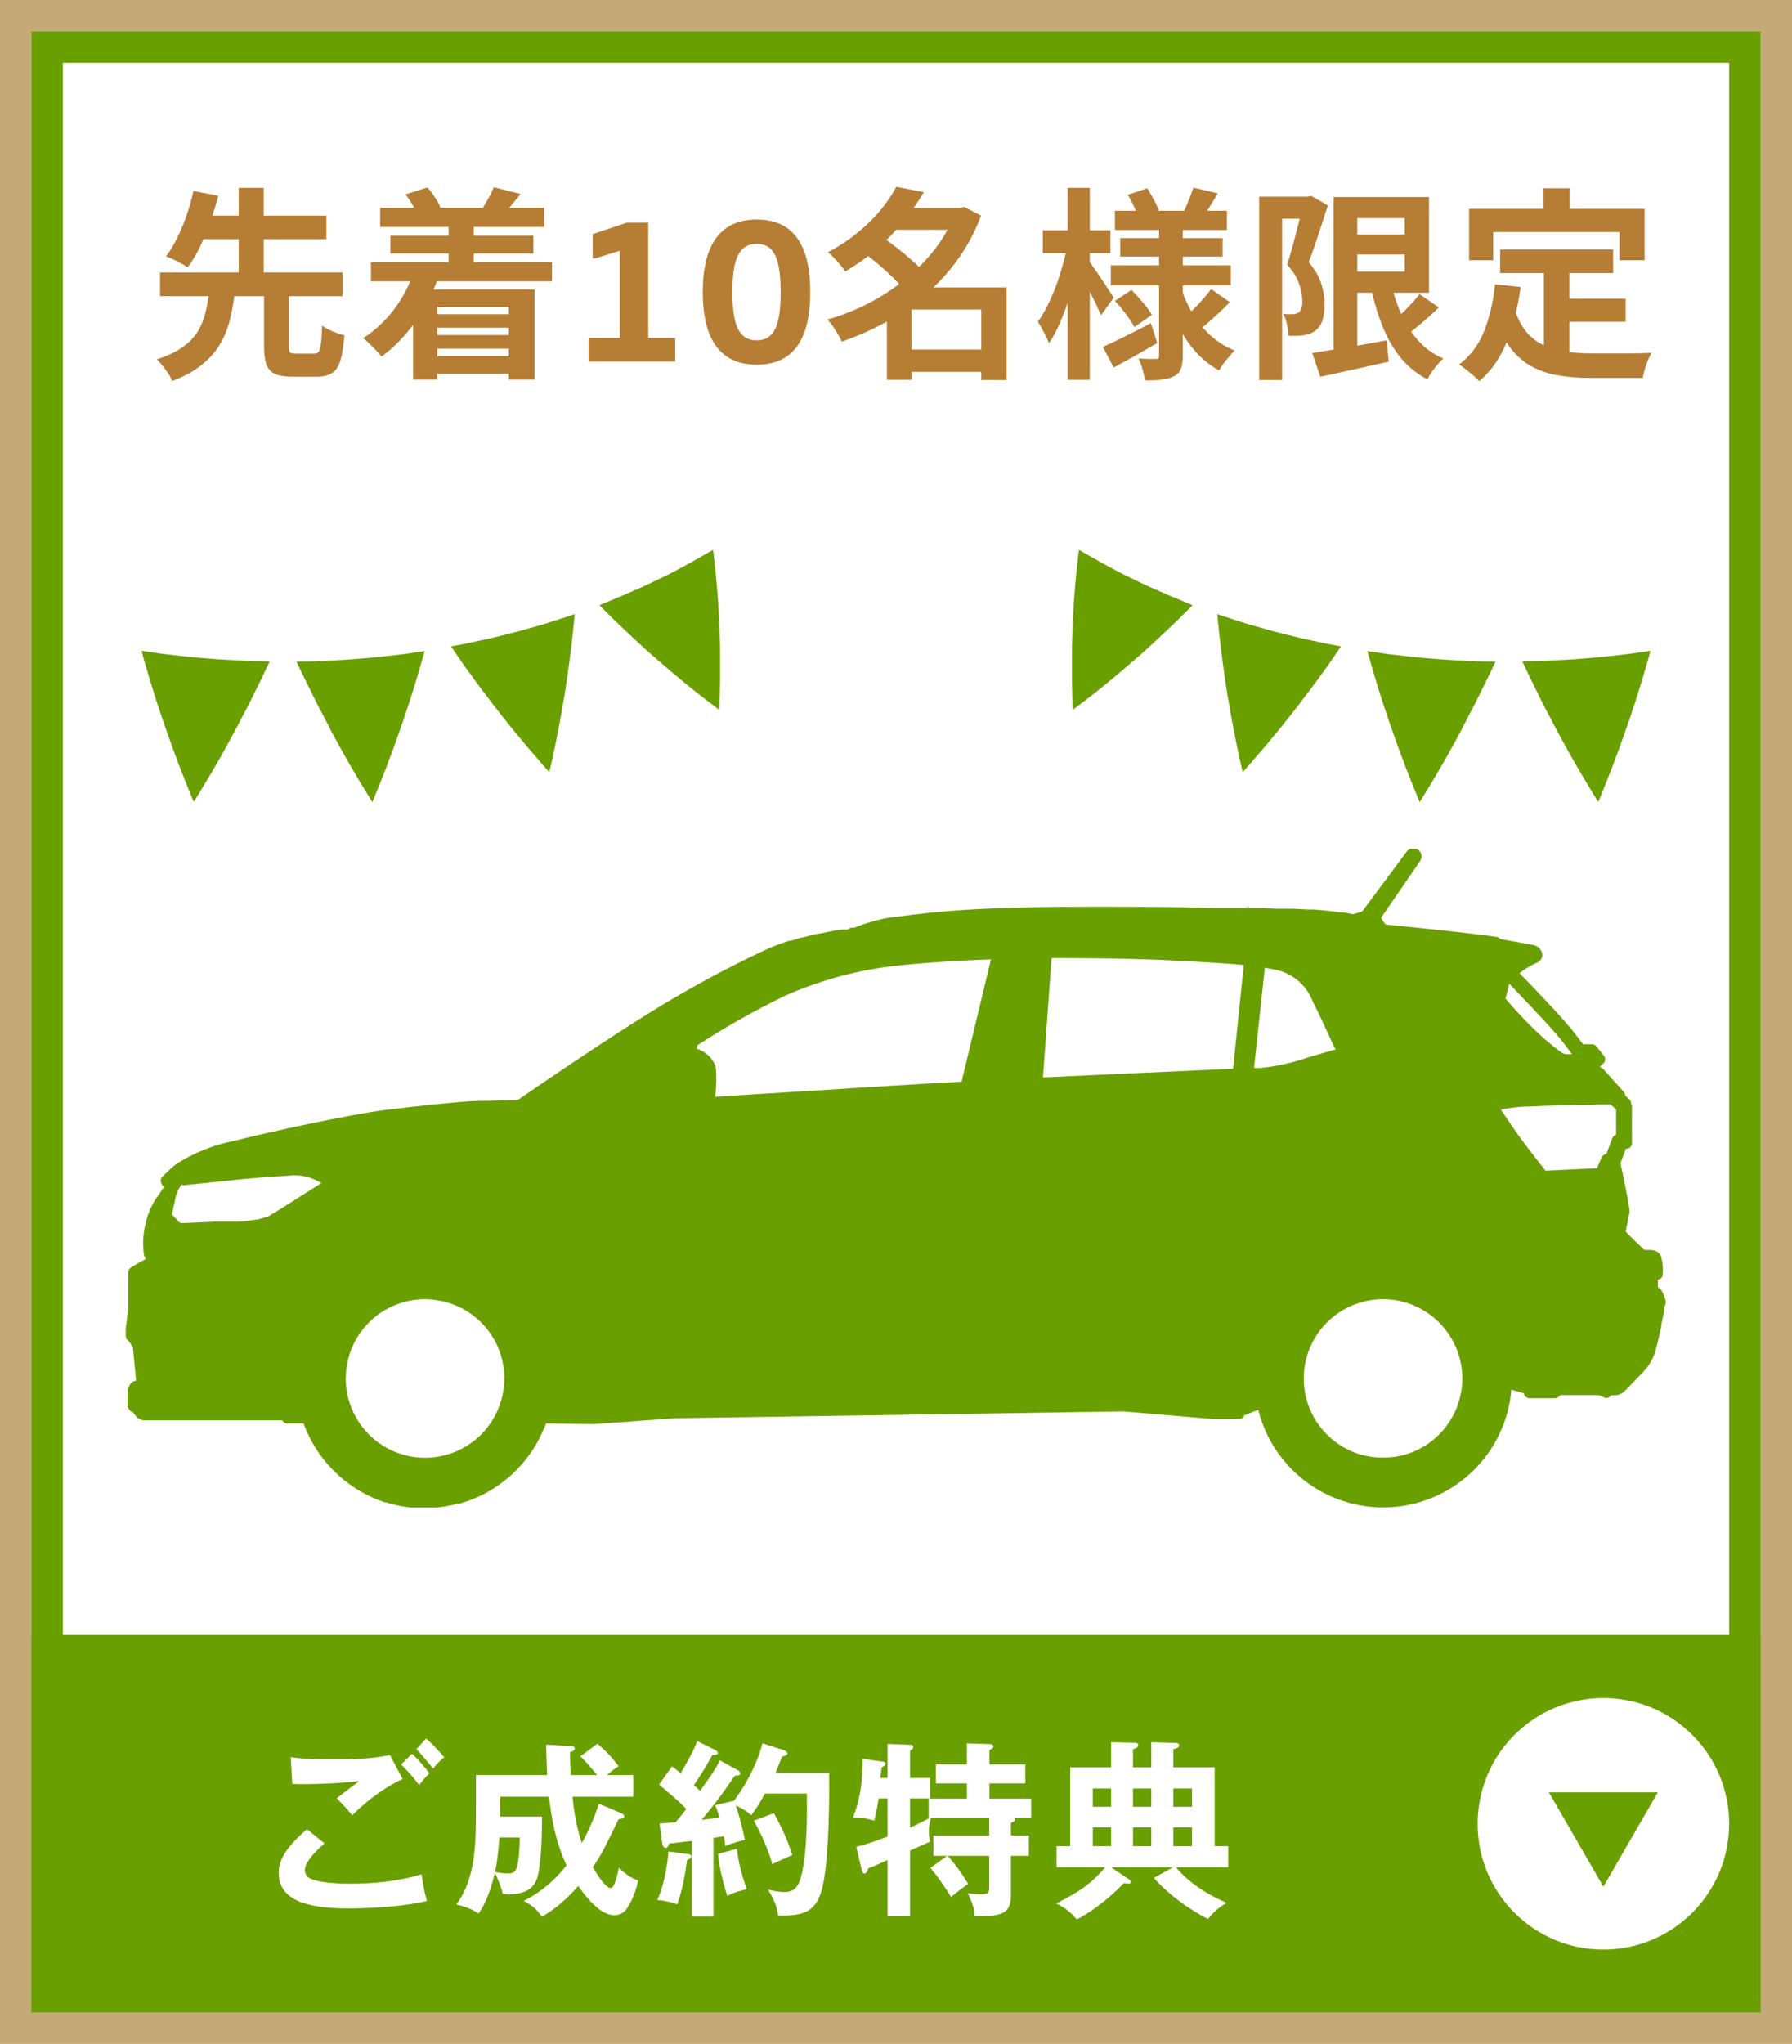
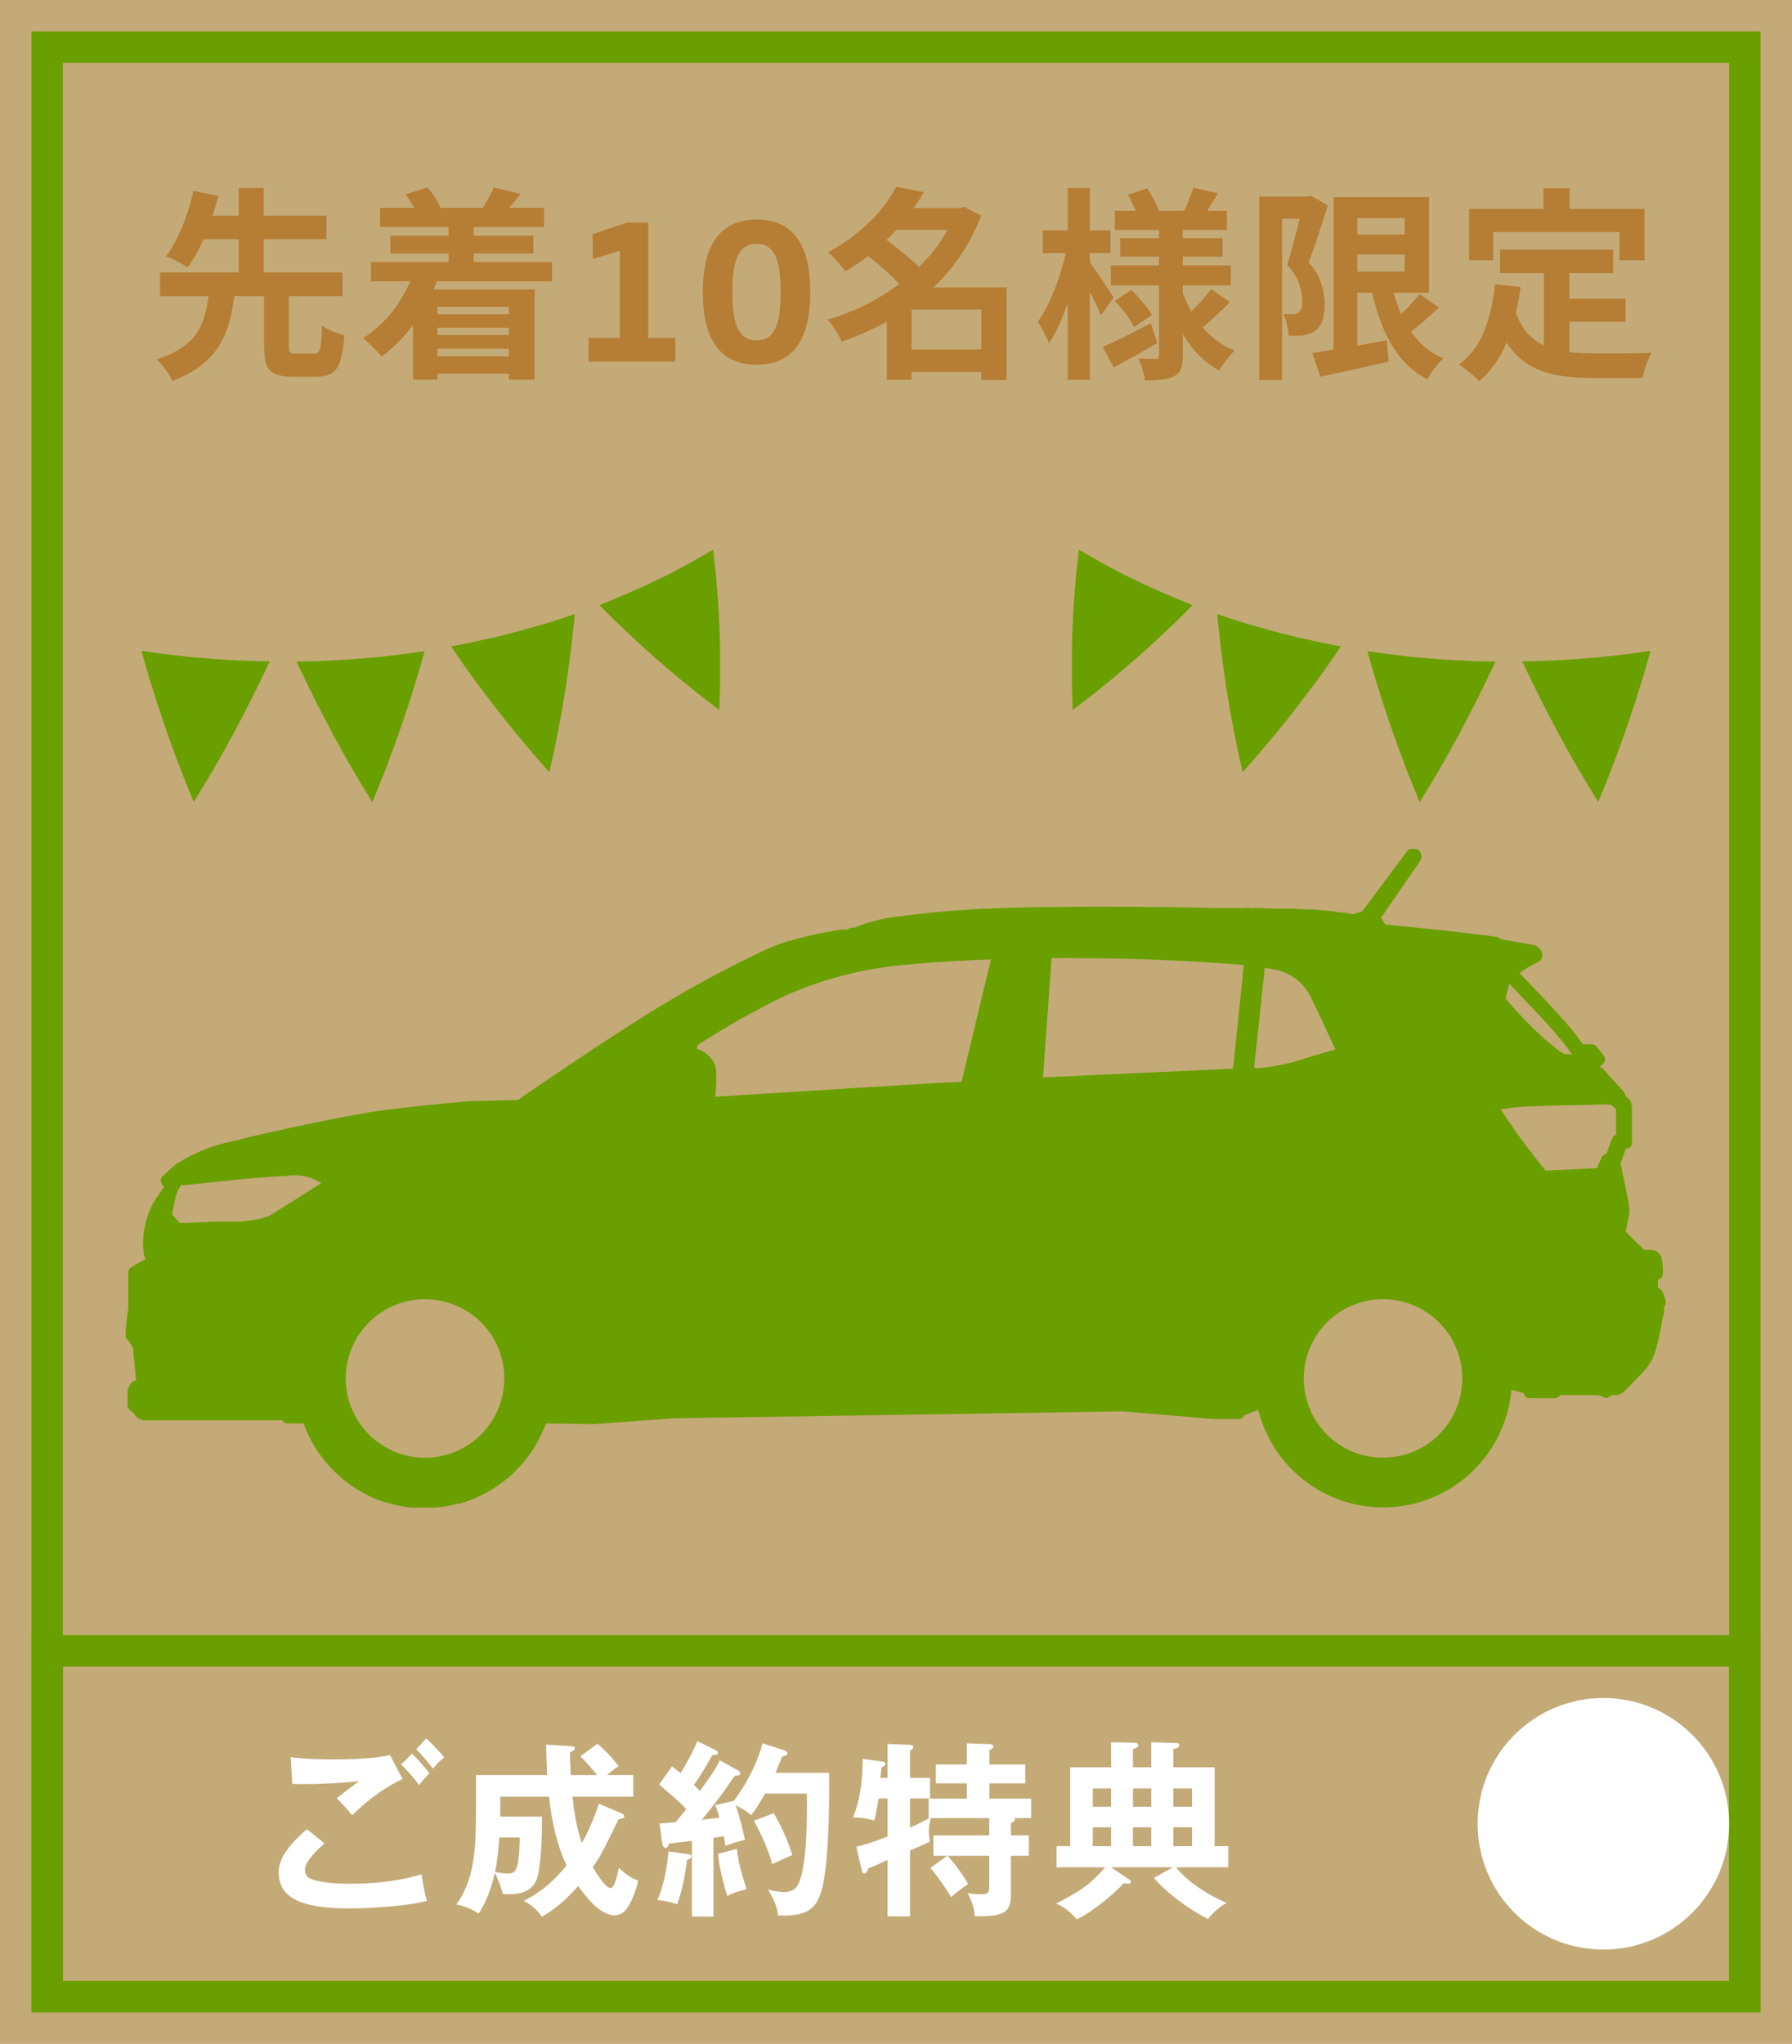
<svg xmlns="http://www.w3.org/2000/svg" width="114" height="130" viewBox="0 0 114 130" fill="none">
-   <path d="M0 0H114V130H0V0Z" fill="#D9D9D9" />
-   <path d="M0 0H114V130H0V0Z" fill="white" />
-   <path fill-rule="evenodd" clip-rule="evenodd" d="M112 2H2V128H112V2ZM0 0V130H114V0H0Z" fill="#C4AA77" />
+   <path fill-rule="evenodd" clip-rule="evenodd" d="M112 2H2V128V2ZM0 0V130H114V0H0Z" fill="#C4AA77" />
  <path d="M95.432 15.876H102.621V17.371H95.432V15.876ZM99.033 18.996H103.414V20.465H99.033V18.996ZM98.214 16.747H99.839V23.026L98.214 22.831V16.747ZM95.107 18.086L96.732 18.255C96.559 19.581 96.264 20.751 95.848 21.765C95.432 22.779 94.851 23.607 94.106 24.248C94.019 24.153 93.898 24.036 93.742 23.897C93.586 23.758 93.421 23.624 93.248 23.494C93.083 23.364 92.94 23.26 92.819 23.182C93.521 22.662 94.05 21.964 94.405 21.089C94.76 20.205 94.994 19.204 95.107 18.086ZM96.368 19.724C96.567 20.313 96.827 20.794 97.148 21.167C97.477 21.531 97.854 21.808 98.279 21.999C98.712 22.181 99.185 22.307 99.696 22.376C100.207 22.445 100.749 22.48 101.321 22.48C101.46 22.48 101.646 22.48 101.88 22.48C102.123 22.48 102.387 22.48 102.673 22.48C102.968 22.48 103.267 22.48 103.57 22.48C103.873 22.471 104.155 22.467 104.415 22.467C104.675 22.458 104.892 22.45 105.065 22.441C104.987 22.571 104.909 22.731 104.831 22.922C104.762 23.104 104.697 23.295 104.636 23.494C104.575 23.693 104.532 23.875 104.506 24.04H103.843H101.243C100.489 24.04 99.796 23.988 99.163 23.884C98.53 23.78 97.958 23.589 97.447 23.312C96.944 23.043 96.494 22.653 96.095 22.142C95.705 21.631 95.371 20.963 95.094 20.14L96.368 19.724ZM98.188 11.976H99.852V14.342H98.188V11.976ZM93.456 13.289H104.623V16.552H103.024V14.758H94.99V16.552H93.456V13.289Z" fill="#B67D34" />
  <path d="M85.721 14.914H90.193V16.188H85.721V14.914ZM83.485 22.454C83.875 22.393 84.326 22.32 84.837 22.233C85.357 22.146 85.907 22.055 86.488 21.96C87.069 21.856 87.645 21.752 88.217 21.648L88.347 23C87.593 23.173 86.835 23.342 86.072 23.507C85.309 23.68 84.616 23.832 83.992 23.962L83.485 22.454ZM84.837 12.535H86.345V22.805H84.837V12.535ZM85.721 12.535H90.908V18.619H85.721V17.28H89.361V13.874H85.721V12.535ZM88.425 17.722C88.59 18.502 88.815 19.226 89.101 19.893C89.387 20.552 89.751 21.132 90.193 21.635C90.635 22.138 91.177 22.528 91.818 22.805C91.705 22.909 91.584 23.035 91.454 23.182C91.324 23.338 91.198 23.498 91.077 23.663C90.964 23.836 90.873 23.992 90.804 24.131C90.102 23.758 89.513 23.273 89.036 22.675C88.568 22.068 88.182 21.366 87.879 20.569C87.576 19.772 87.329 18.896 87.138 17.943L88.425 17.722ZM90.31 18.71L91.532 19.555C91.177 19.902 90.8 20.244 90.401 20.582C90.011 20.911 89.651 21.193 89.322 21.427L88.36 20.686C88.568 20.513 88.789 20.313 89.023 20.088C89.266 19.863 89.5 19.629 89.725 19.386C89.95 19.143 90.145 18.918 90.31 18.71ZM80.105 12.509H83.342V13.913H81.561V24.17H80.105V12.509ZM82.913 12.509H83.186L83.407 12.457L84.473 13.068C84.352 13.449 84.222 13.852 84.083 14.277C83.944 14.702 83.806 15.122 83.667 15.538C83.528 15.954 83.39 16.331 83.251 16.669C83.676 17.172 83.949 17.648 84.07 18.099C84.2 18.541 84.265 18.953 84.265 19.334C84.265 19.767 84.217 20.123 84.122 20.4C84.027 20.677 83.871 20.894 83.654 21.05C83.55 21.128 83.429 21.189 83.29 21.232C83.16 21.275 83.026 21.31 82.887 21.336C82.766 21.353 82.623 21.362 82.458 21.362C82.302 21.362 82.142 21.362 81.977 21.362C81.968 21.163 81.934 20.929 81.873 20.66C81.821 20.391 81.743 20.162 81.639 19.971C81.76 19.98 81.869 19.984 81.964 19.984C82.068 19.984 82.159 19.984 82.237 19.984C82.306 19.984 82.371 19.975 82.432 19.958C82.501 19.932 82.566 19.902 82.627 19.867C82.705 19.806 82.761 19.715 82.796 19.594C82.839 19.464 82.857 19.308 82.848 19.126C82.848 18.823 82.783 18.476 82.653 18.086C82.532 17.687 82.276 17.271 81.886 16.838C81.981 16.543 82.077 16.218 82.172 15.863C82.276 15.508 82.371 15.152 82.458 14.797C82.553 14.433 82.64 14.095 82.718 13.783C82.805 13.462 82.87 13.198 82.913 12.99V12.509Z" fill="#B67D34" />
  <path d="M70.927 13.406H78.051V14.628H70.927V13.406ZM71.265 15.148H77.778V16.318H71.265V15.148ZM70.667 16.877H78.298V18.151H70.667V16.877ZM75.919 11.937L77.479 12.301C77.297 12.596 77.124 12.877 76.959 13.146C76.794 13.415 76.643 13.644 76.504 13.835L75.295 13.484C75.408 13.259 75.52 12.999 75.633 12.704C75.754 12.409 75.85 12.154 75.919 11.937ZM71.746 12.392L72.981 11.976C73.128 12.201 73.271 12.448 73.41 12.717C73.557 12.986 73.661 13.22 73.722 13.419L72.422 13.887C72.37 13.688 72.279 13.445 72.149 13.159C72.019 12.873 71.885 12.617 71.746 12.392ZM77.05 18.385L78.233 19.217C77.947 19.52 77.639 19.819 77.31 20.114C76.989 20.409 76.703 20.66 76.452 20.868L75.451 20.114C75.616 19.967 75.798 19.793 75.997 19.594C76.196 19.395 76.387 19.191 76.569 18.983C76.76 18.766 76.92 18.567 77.05 18.385ZM70.927 19.139L71.98 18.437C72.214 18.671 72.457 18.94 72.708 19.243C72.959 19.538 73.15 19.798 73.28 20.023L72.162 20.803C72.041 20.569 71.863 20.296 71.629 19.984C71.395 19.663 71.161 19.382 70.927 19.139ZM70.16 22.064C70.559 21.891 71.027 21.67 71.564 21.401C72.101 21.132 72.652 20.851 73.215 20.556L73.618 21.817C73.159 22.086 72.686 22.359 72.201 22.636C71.716 22.905 71.265 23.152 70.849 23.377L70.16 22.064ZM73.735 14.238H75.243V22.623C75.243 22.97 75.204 23.243 75.126 23.442C75.057 23.65 74.914 23.81 74.697 23.923C74.48 24.044 74.216 24.118 73.904 24.144C73.601 24.179 73.245 24.196 72.838 24.196C72.812 23.988 72.76 23.75 72.682 23.481C72.604 23.212 72.517 22.987 72.422 22.805C72.647 22.814 72.868 22.822 73.085 22.831C73.31 22.831 73.458 22.831 73.527 22.831C73.614 22.831 73.67 22.814 73.696 22.779C73.722 22.744 73.735 22.688 73.735 22.61V14.238ZM75.152 18.385C75.351 18.966 75.607 19.512 75.919 20.023C76.231 20.534 76.608 20.985 77.05 21.375C77.492 21.765 77.99 22.073 78.545 22.298C78.441 22.393 78.324 22.519 78.194 22.675C78.073 22.822 77.951 22.974 77.83 23.13C77.717 23.286 77.626 23.429 77.557 23.559C76.994 23.256 76.491 22.857 76.049 22.363C75.616 21.86 75.239 21.293 74.918 20.66C74.606 20.027 74.346 19.347 74.138 18.619L75.152 18.385ZM66.338 14.654H70.641V16.097H66.338V14.654ZM67.924 11.95H69.328V24.157H67.924V11.95ZM67.898 15.642L68.756 15.928C68.669 16.448 68.557 16.985 68.418 17.54C68.279 18.086 68.123 18.628 67.95 19.165C67.777 19.694 67.586 20.188 67.378 20.647C67.179 21.106 66.962 21.501 66.728 21.83C66.659 21.631 66.55 21.397 66.403 21.128C66.264 20.859 66.139 20.638 66.026 20.465C66.234 20.179 66.433 19.845 66.624 19.464C66.815 19.083 66.992 18.675 67.157 18.242C67.322 17.809 67.465 17.371 67.586 16.929C67.716 16.478 67.82 16.049 67.898 15.642ZM69.263 16.578C69.332 16.665 69.441 16.821 69.588 17.046C69.744 17.263 69.909 17.501 70.082 17.761C70.255 18.012 70.411 18.251 70.55 18.476C70.697 18.693 70.797 18.844 70.849 18.931L70.043 20.049C69.965 19.867 69.865 19.646 69.744 19.386C69.623 19.126 69.488 18.857 69.341 18.58C69.202 18.303 69.068 18.043 68.938 17.8C68.817 17.557 68.708 17.358 68.613 17.202L69.263 16.578Z" fill="#B67D34" />
  <path d="M57.329 22.233H63.14V23.65H57.329V22.233ZM56.666 13.237H61.281V14.615H56.666V13.237ZM57.017 11.885L58.772 12.223C58.399 12.856 57.97 13.471 57.485 14.069C57.008 14.658 56.462 15.226 55.847 15.772C55.24 16.309 54.547 16.808 53.767 17.267C53.689 17.137 53.585 16.998 53.455 16.851C53.325 16.695 53.191 16.543 53.052 16.396C52.913 16.249 52.783 16.132 52.662 16.045C53.381 15.664 54.018 15.243 54.573 14.784C55.136 14.325 55.622 13.848 56.029 13.354C56.436 12.851 56.766 12.362 57.017 11.885ZM60.787 13.237H61.073L61.333 13.159L62.412 13.718C62.031 14.732 61.537 15.659 60.93 16.5C60.332 17.332 59.643 18.082 58.863 18.749C58.092 19.416 57.255 19.997 56.354 20.491C55.453 20.985 54.517 21.397 53.546 21.726C53.485 21.579 53.403 21.418 53.299 21.245C53.195 21.072 53.087 20.903 52.974 20.738C52.861 20.573 52.749 20.435 52.636 20.322C53.537 20.071 54.408 19.728 55.249 19.295C56.098 18.853 56.883 18.337 57.602 17.748C58.33 17.159 58.967 16.509 59.513 15.798C60.059 15.079 60.484 14.312 60.787 13.497V13.237ZM54.963 16.084L56.133 15.083C56.436 15.291 56.753 15.525 57.082 15.785C57.42 16.045 57.736 16.309 58.031 16.578C58.334 16.838 58.581 17.085 58.772 17.319L57.511 18.437C57.346 18.212 57.121 17.96 56.835 17.683C56.549 17.397 56.241 17.115 55.912 16.838C55.583 16.561 55.266 16.309 54.963 16.084ZM62.425 18.281H64.037V24.17H62.425V18.281ZM57.992 18.281H63.205V19.685H57.992V24.157H56.419V19.425L57.615 18.281H57.992Z" fill="#B67D34" />
  <path d="M46.593 18.58C46.593 20.647 46.983 21.648 48.14 21.648C49.284 21.648 49.661 20.647 49.661 18.58C49.661 16.513 49.284 15.512 48.14 15.512C46.983 15.512 46.593 16.513 46.593 18.58ZM51.546 18.58C51.546 21.414 50.584 23.195 48.14 23.195C45.696 23.195 44.708 21.414 44.708 18.58C44.708 15.746 45.696 13.965 48.14 13.965C50.584 13.965 51.546 15.746 51.546 18.58Z" fill="#B67D34" />
  <path d="M37.859 16.435H37.703V14.888L39.887 14.16H41.239V21.492H42.955V23H37.443V21.492H39.432V15.954H39.406L37.859 16.435Z" fill="#B67D34" />
  <path d="M24.183 13.224H34.609V14.433H24.183V13.224ZM24.833 14.992H33.933V16.123H24.833V14.992ZM27.134 19.984H33.023V20.842H27.134V19.984ZM27.134 21.31H33.023V22.181H27.134V21.31ZM27.121 22.662H33.179V23.767H27.121V22.662ZM23.598 16.669H35.116V17.891H23.598V16.669ZM28.538 14.108H30.137V17.644H28.538V14.108ZM25.795 12.366L27.186 11.924C27.359 12.115 27.524 12.331 27.68 12.574C27.836 12.808 27.949 13.02 28.018 13.211L26.575 13.744C26.514 13.553 26.41 13.328 26.263 13.068C26.116 12.808 25.96 12.574 25.795 12.366ZM31.411 11.911L33.114 12.34C32.915 12.591 32.72 12.83 32.529 13.055C32.347 13.272 32.187 13.458 32.048 13.614L30.722 13.211C30.843 13.012 30.969 12.795 31.099 12.561C31.238 12.318 31.342 12.102 31.411 11.911ZM26.341 17.254L27.888 17.631C27.515 18.688 27.013 19.655 26.38 20.53C25.747 21.397 25.045 22.112 24.274 22.675C24.196 22.571 24.083 22.445 23.936 22.298C23.797 22.151 23.65 22.003 23.494 21.856C23.347 21.709 23.217 21.592 23.104 21.505C23.841 21.037 24.491 20.435 25.054 19.698C25.617 18.953 26.046 18.138 26.341 17.254ZM26.276 18.411H34.011V24.144H32.373V19.516H27.823V24.144H26.276V18.411Z" fill="#B67D34" />
  <path d="M16.799 18.489H18.372V21.999C18.372 22.216 18.398 22.354 18.45 22.415C18.511 22.467 18.641 22.493 18.84 22.493C18.892 22.493 18.966 22.493 19.061 22.493C19.165 22.493 19.278 22.493 19.399 22.493C19.52 22.493 19.633 22.493 19.737 22.493C19.841 22.493 19.923 22.493 19.984 22.493C20.114 22.493 20.209 22.454 20.27 22.376C20.339 22.289 20.387 22.12 20.413 21.869C20.448 21.609 20.474 21.223 20.491 20.712C20.595 20.79 20.729 20.872 20.894 20.959C21.067 21.046 21.245 21.119 21.427 21.18C21.618 21.241 21.778 21.293 21.908 21.336C21.856 22.021 21.769 22.558 21.648 22.948C21.527 23.329 21.345 23.594 21.102 23.741C20.859 23.888 20.534 23.962 20.127 23.962C20.049 23.962 19.941 23.962 19.802 23.962C19.663 23.962 19.516 23.962 19.36 23.962C19.204 23.962 19.057 23.962 18.918 23.962C18.788 23.962 18.688 23.962 18.619 23.962C18.125 23.962 17.748 23.901 17.488 23.78C17.228 23.659 17.046 23.455 16.942 23.169C16.847 22.883 16.799 22.497 16.799 22.012V18.489ZM10.182 17.332H21.791V18.84H10.182V17.332ZM12.327 13.718H20.764V15.213H12.327V13.718ZM13.302 18.502H14.94C14.879 19.117 14.78 19.707 14.641 20.27C14.511 20.833 14.303 21.362 14.017 21.856C13.74 22.341 13.354 22.783 12.86 23.182C12.375 23.589 11.738 23.94 10.949 24.235C10.897 24.088 10.815 23.927 10.702 23.754C10.589 23.589 10.468 23.425 10.338 23.26C10.217 23.104 10.095 22.97 9.974 22.857C10.667 22.632 11.222 22.367 11.638 22.064C12.063 21.761 12.383 21.423 12.6 21.05C12.825 20.669 12.986 20.266 13.081 19.841C13.185 19.416 13.259 18.97 13.302 18.502ZM12.301 12.145L13.887 12.457C13.757 12.968 13.592 13.501 13.393 14.056C13.202 14.611 12.986 15.144 12.743 15.655C12.5 16.166 12.232 16.617 11.937 17.007C11.816 16.92 11.673 16.834 11.508 16.747C11.343 16.652 11.174 16.565 11.001 16.487C10.828 16.409 10.68 16.348 10.559 16.305C10.836 15.941 11.088 15.521 11.313 15.044C11.547 14.567 11.746 14.078 11.911 13.575C12.084 13.064 12.214 12.587 12.301 12.145ZM15.187 11.95H16.773V17.787H15.187V11.95Z" fill="#B67D34" />
  <path fill-rule="evenodd" clip-rule="evenodd" d="M110 4H4V126H110V4ZM2 2V128H112V2H2Z" fill="#6A9F00" />
-   <path d="M2 104H112V128H2V104Z" fill="#6A9F00" />
  <path fill-rule="evenodd" clip-rule="evenodd" d="M110 106H4V126H110V106ZM2 104V128H112V104H2Z" fill="#6A9F00" />
  <path d="M77.272 117.424H78.136V118.768H74.812C74.956 118.948 75.892 120.112 78.04 121.036C77.632 121.24 77.164 121.636 76.852 122.056C75.58 121.42 74.212 120.388 73.408 119.44L74.62 118.768H70.684L71.824 119.536C71.896 119.584 71.944 119.656 71.944 119.704C71.944 119.776 71.872 119.812 71.764 119.812C71.68 119.812 71.56 119.788 71.488 119.776C70.384 120.952 69.052 121.828 68.5 122.08C67.936 121.42 67.492 121.216 67.192 121.072C68.668 120.304 69.304 119.92 70.312 118.768H67.216V117.424H68.08V112.408H70.684V110.812L72.208 110.848C72.316 110.848 72.412 110.896 72.412 110.992C72.412 111.124 72.292 111.184 72.076 111.256V112.408H73.24V110.812L74.788 110.86C74.92 110.86 75.016 110.896 75.016 111.004C75.016 111.172 74.776 111.22 74.644 111.244V112.408H77.272V117.424ZM72.076 117.424H73.24V116.224H72.076V117.424ZM72.076 114.916H73.24V113.752H72.076V114.916ZM74.644 117.424H75.832V116.224H74.644V117.424ZM74.644 114.916H75.832V113.752H74.644V114.916ZM69.52 117.424H70.684V116.224H69.52V117.424ZM69.52 114.916H70.684V113.752H69.52V114.916Z" fill="white" />
  <path d="M59.188 118.804L60.256 118.036H59.38V116.74H62.932V115.636H59.224C59.176 115.792 59.092 116.056 59.092 116.476C59.092 116.776 59.128 116.968 59.164 117.136C58.96 117.232 58.852 117.28 57.892 117.7V121.888H56.464V118.3C55.612 118.696 55.516 118.732 55.24 118.828C55.18 119.02 55.108 119.164 54.988 119.164C54.88 119.164 54.844 119.044 54.82 118.936L54.472 117.46C54.796 117.388 55.192 117.292 56.464 116.812V114.388H55.9C55.756 115.252 55.672 115.564 55.612 115.792C55.072 115.636 54.7 115.588 54.268 115.6C54.688 114.52 54.868 113.488 54.88 111.868L56.092 112.036C56.188 112.048 56.332 112.072 56.332 112.18C56.332 112.276 56.236 112.336 56.08 112.42C56.056 112.696 56.032 112.84 55.996 113.08H56.464V110.92L57.892 110.98C57.964 110.98 58.096 110.992 58.096 111.112C58.096 111.22 57.988 111.304 57.892 111.34V113.08H59.164V114.388H57.892V116.248C58.408 116.008 58.72 115.852 59.128 115.636H59.08V114.4H61.504V113.428H59.536V112.228H61.504V110.884L62.932 110.932C63.016 110.932 63.196 110.944 63.196 111.088C63.196 111.196 63.064 111.256 62.944 111.304V112.228H65.224V113.428H62.944V114.4H65.596V115.636H64.516C64.552 115.672 64.564 115.684 64.564 115.72C64.564 115.84 64.492 115.864 64.312 115.948V116.74H65.452V118.036H64.312V120.568C64.312 121.852 63.508 121.864 61.996 121.888C61.996 121.636 61.984 121.264 61.564 120.412C61.852 120.448 62.068 120.484 62.368 120.484C62.908 120.484 62.932 120.364 62.932 119.92V118.036H60.292C60.412 118.18 61.024 118.852 61.588 119.824C61.432 119.932 60.772 120.412 60.508 120.664C60.292 120.304 59.752 119.464 59.188 118.804Z" fill="white" />
  <path d="M45.796 111.964L46.948 112.6C47.02 112.636 47.092 112.72 47.092 112.804C47.092 112.936 46.924 112.936 46.756 112.936C46.624 113.104 46.096 113.872 45.988 114.028C45.784 114.304 45.376 114.856 44.644 115.744C44.824 115.732 45.604 115.624 45.772 115.612C45.616 115.084 45.544 114.928 45.496 114.82L46.696 114.532C47.824 112.996 48.316 111.628 48.508 110.884L49.9 111.328C49.996 111.364 50.092 111.436 50.092 111.52C50.092 111.64 49.9 111.7 49.756 111.724C49.528 112.312 49.42 112.54 49.336 112.756H52.744C52.78 115.732 52.648 118.78 52.3 120.112C51.94 121.492 51.268 121.9 49.492 121.828C49.468 121.564 49.42 121.096 48.856 120.184C49.036 120.232 49.504 120.34 49.888 120.34C50.632 120.34 50.92 119.944 51.136 118.48C51.364 116.992 51.34 114.82 51.328 114.076H48.664C48.304 114.712 48.184 114.94 47.788 115.456C47.548 115.216 47.164 115 46.804 114.832C47.068 115.576 47.272 116.476 47.392 117.016C46.708 117.196 46.492 117.268 46.144 117.412C46.12 117.244 46.108 117.112 46.048 116.788L45.388 116.896V121.9H44.02V117.088C43.792 117.112 42.772 117.232 42.568 117.256C42.532 117.4 42.448 117.532 42.352 117.532C42.22 117.532 42.148 117.388 42.136 117.28L41.956 115.984C42.352 115.948 42.544 115.936 42.976 115.9C43.264 115.564 43.48 115.3 43.66 115.06C43.204 114.592 43.072 114.484 41.932 113.5L42.748 112.348C43.072 112.588 43.156 112.672 43.3 112.78C44.044 111.532 44.236 111.052 44.356 110.74L45.52 111.316C45.604 111.352 45.664 111.424 45.664 111.496C45.664 111.604 45.556 111.628 45.316 111.628C44.896 112.408 44.392 113.188 44.14 113.536C44.212 113.596 44.296 113.668 44.536 113.908C45.4 112.696 45.568 112.42 45.796 111.964ZM45.676 117.916L46.876 117.592C46.984 118.48 47.152 119.128 47.5 120.16C47.332 120.208 46.624 120.364 46.264 120.592C46.108 120.088 45.76 118.9 45.676 117.916ZM42.52 117.76L43.792 117.928C43.888 117.94 43.984 117.988 43.984 118.072C43.984 118.192 43.852 118.24 43.708 118.3C43.576 119.32 43.42 120.148 43.084 121.12C42.664 120.976 42.256 120.88 41.812 120.844C42.256 119.932 42.484 118.432 42.52 117.76ZM47.956 115.804L49.228 115.324C49.768 116.296 50.104 117.04 50.404 117.988C49.492 118.384 49.324 118.468 49.132 118.564C48.88 117.652 48.4 116.584 47.956 115.804Z" fill="white" />
  <path d="M36.916 111.712L38.008 110.908C38.2 111.076 38.776 111.556 39.352 112.336C39.184 112.444 39.028 112.552 38.608 112.9H40.288V114.28H36.424C36.568 115.888 36.892 116.86 37.012 117.22C37.444 116.464 37.744 115.756 38.104 114.724L39.568 115.348C39.64 115.372 39.712 115.456 39.712 115.54C39.712 115.648 39.628 115.66 39.352 115.708C38.392 117.676 38.236 118.012 37.708 118.756C37.948 119.152 38.512 120.088 38.848 120.088C39.136 120.088 39.34 118.924 39.364 118.792C39.928 119.32 40.216 119.476 40.6 119.608C40.36 120.712 39.928 121.312 39.856 121.42C39.568 121.816 39.184 121.816 39.064 121.816C38.104 121.816 37.108 120.412 36.784 119.956C35.764 121.144 34.84 121.696 34.48 121.912C34.156 121.468 33.88 121.192 33.316 120.904C34.528 120.292 35.38 119.488 36.04 118.648C35.38 117.208 35.116 115.9 34.924 114.28H31.828C31.828 114.664 31.828 115.036 31.816 115.54H34.48C34.48 117.196 34.408 118.12 34.276 118.996C34.18 119.572 33.988 120.484 32.356 120.484C32.26 120.484 32.176 120.472 31.984 120.46C31.912 120.088 31.588 119.308 31.48 119.116C31.108 120.736 30.628 121.444 30.448 121.708C29.944 121.372 29.392 121.204 29.032 121.132C30.256 119.44 30.28 117.376 30.28 114.82V112.9H34.804C34.768 111.916 34.756 111.532 34.744 110.968L36.304 111.064C36.436 111.076 36.568 111.076 36.568 111.208C36.568 111.352 36.352 111.424 36.256 111.448C36.268 112.216 36.292 112.6 36.316 112.9H37.984C37.888 112.78 37.324 112.084 36.916 111.712ZM33.064 116.872H31.768C31.708 117.748 31.624 118.444 31.492 119.068C31.684 119.092 31.996 119.164 32.284 119.164C32.572 119.164 32.764 119.116 32.872 118.78C32.956 118.552 33.052 117.904 33.064 116.872Z" fill="white" />
  <path d="M24.808 111.628L25.612 113.152C24.112 113.848 22.972 114.892 22.408 115.456C21.94 114.904 21.88 114.844 21.424 114.376C21.844 114.04 22.36 113.644 22.852 113.284C21.4 113.452 19.588 113.5 18.592 113.464L18.496 111.76C19.336 111.904 20.812 111.904 21.34 111.904C23.092 111.904 24.088 111.784 24.808 111.628ZM26.488 111.256L27.112 110.572C27.544 110.968 27.892 111.34 28.264 111.772C28 111.976 27.76 112.216 27.556 112.492C27.256 112.12 26.752 111.52 26.488 111.256ZM19.528 116.344L20.644 117.244C20.464 117.4 19.396 118.324 19.396 118.924C19.396 119.272 19.612 119.416 19.696 119.464C20.284 119.764 21.568 119.812 22.252 119.812C24.772 119.812 26.2 119.392 26.824 119.212C26.872 119.596 26.968 120.268 27.16 120.904C25.516 121.312 23.056 121.384 22.228 121.384C19.528 121.384 17.728 120.88 17.728 119.104C17.728 118.564 17.908 117.724 19.528 116.344ZM25.516 112.228L26.212 111.544C26.512 111.82 27.028 112.384 27.316 112.792C27.04 113.068 26.92 113.2 26.668 113.536C26.188 112.912 25.972 112.684 25.516 112.228Z" fill="white" />
  <path d="M110 116C110 120.418 106.418 124 102 124C97.582 124 94 120.418 94 116C94 111.582 97.582 108 102 108C106.418 108 110 111.582 110 116Z" fill="white" />
-   <path d="M102 120L98.536 114L105.464 114L102 120Z" fill="#6A9F00" />
  <g clip-path="url(#clip0_105_660)">
    <path d="M38.136 38.492L38.562 38.922L38.992 39.348L39.314 39.662L40.186 40.484L40.519 40.795L40.965 41.206L41.413 41.607L41.754 41.905L42.673 42.696L43.024 42.992L43.971 43.771L44.33 44.055L45.039 44.606L45.759 45.151C45.759 45.151 45.773 44.696 45.79 44.244L45.808 43.342V42.879C45.808 42.879 45.808 42.571 45.808 42.263C45.808 41.954 45.808 41.646 45.808 41.646V41.185L45.792 40.569L45.771 39.952L45.753 39.498L45.722 38.895L45.682 38.279L45.649 37.824C45.649 37.824 45.624 37.522 45.598 37.22L45.545 36.62L45.5 36.174L45.435 35.569L45.366 34.969L44.285 35.586C43.965 35.779 43.572 35.972 43.158 36.203L42.518 36.54L41.843 36.864L41.169 37.191C40.947 37.298 40.72 37.397 40.504 37.487C40.07 37.672 39.673 37.861 39.32 37.997L38.136 38.492Z" fill="#6A9F00" />
    <path d="M29.385 42.123L29.646 42.493L30.353 43.465L30.622 43.827L31.354 44.791L31.634 45.153L32.392 46.111L32.679 46.464L33.458 47.4L33.755 47.749L34.344 48.432L34.944 49.112L35.148 48.23C35.239 47.786 35.333 47.342 35.333 47.342L35.425 46.888L35.655 45.683L35.737 45.233L35.941 44.037L36.01 43.582L36.183 42.378L36.242 41.925L36.389 40.729L36.44 40.281C36.44 40.281 36.47 39.979 36.503 39.677C36.536 39.374 36.558 39.06 36.558 39.06C36.558 39.06 36.44 39.107 36.23 39.175L35.353 39.457C34.993 39.572 34.571 39.712 34.11 39.835C33.649 39.958 33.166 40.112 32.671 40.234L31.222 40.593L29.944 40.869C29.571 40.951 29.259 41.015 29.039 41.05L28.692 41.111L29.385 42.123Z" fill="#6A9F00" />
    <path d="M19.383 43.173L19.587 43.584L20.125 44.67L20.329 45.071L20.892 46.142L21.095 46.553L21.682 47.622L21.907 48.022L22.21 48.557L22.516 49.085L22.748 49.48L23.213 50.249L23.686 51.02L24.029 50.183L24.363 49.348L24.53 48.923L24.962 47.77L25.119 47.34L25.527 46.189L25.675 45.759L26.057 44.612L26.195 44.178L26.55 43.019L26.678 42.585L27.015 41.411L25.751 41.596L24.448 41.745C24.21 41.771 23.963 41.804 23.713 41.825L22.95 41.886C21.931 41.983 20.912 42.014 20.139 42.055C19.754 42.073 19.434 42.069 19.21 42.075H18.857L19.383 43.173Z" fill="#6A9F00" />
    <path d="M9.334 42.573L9.463 43.007L9.819 44.166L9.956 44.6L10.339 45.747L10.486 46.176L10.894 47.328L11.05 47.757L11.483 48.911L11.65 49.336C11.65 49.336 11.815 49.747 11.982 50.171C12.149 50.594 12.326 51.007 12.326 51.007L12.799 50.236L13.262 49.468L13.495 49.073C13.495 49.073 13.649 48.81 13.802 48.545L14.106 48.01L14.33 47.609L14.915 46.54L15.131 46.129L15.692 45.058L15.896 44.657L16.434 43.572L16.638 43.161L17.159 42.057H16.807C16.582 42.057 16.261 42.057 15.877 42.036C15.111 41.995 14.084 41.965 13.064 41.868L12.304 41.806C12.051 41.786 11.807 41.753 11.568 41.726L10.266 41.578L9.002 41.393L9.334 42.573Z" fill="#6A9F00" />
  </g>
  <g clip-path="url(#clip1_105_660)">
    <path d="M75.864 38.492L75.438 38.922L75.008 39.348L74.686 39.662L73.814 40.484L73.481 40.795L73.035 41.206L72.587 41.607L72.246 41.905L71.327 42.696L70.976 42.992L70.029 43.771L69.67 44.055L68.96 44.606L68.241 45.151C68.241 45.151 68.227 44.696 68.21 44.244L68.192 43.342V42.879C68.192 42.879 68.192 42.571 68.192 42.263C68.192 41.954 68.192 41.646 68.192 41.646V41.185L68.208 40.569L68.229 39.952L68.247 39.498L68.278 38.895L68.318 38.279L68.351 37.824C68.351 37.824 68.376 37.522 68.402 37.22L68.455 36.62L68.5 36.174L68.565 35.569L68.634 34.969L69.715 35.586C70.035 35.779 70.428 35.972 70.842 36.203L71.482 36.54L72.157 36.864L72.831 37.191C73.053 37.298 73.28 37.397 73.496 37.487C73.93 37.672 74.327 37.861 74.68 37.997L75.864 38.492Z" fill="#6A9F00" />
    <path d="M84.615 42.123L84.354 42.493L83.647 43.465L83.377 43.827L82.646 44.791L82.367 45.153L81.608 46.111L81.321 46.464L80.542 47.4L80.245 47.749L79.656 48.432L79.056 49.112L78.852 48.23C78.761 47.786 78.667 47.342 78.667 47.342L78.575 46.888L78.345 45.683L78.263 45.233L78.059 44.037L77.99 43.582L77.817 42.378L77.758 41.925L77.611 40.729L77.56 40.281C77.56 40.281 77.53 39.979 77.497 39.677C77.464 39.374 77.442 39.06 77.442 39.06C77.442 39.06 77.56 39.107 77.77 39.175L78.647 39.457C79.007 39.572 79.429 39.712 79.89 39.835C80.351 39.958 80.834 40.112 81.329 40.234L82.778 40.593L84.056 40.869C84.429 40.951 84.741 41.015 84.961 41.05L85.308 41.111L84.615 42.123Z" fill="#6A9F00" />
    <path d="M94.617 43.173L94.413 43.584L93.875 44.67L93.671 45.071L93.109 46.142L92.905 46.553L92.318 47.622L92.093 48.022L91.79 48.557L91.484 49.085L91.252 49.48L90.787 50.249L90.314 51.02L89.972 50.183L89.637 49.348L89.47 48.923L89.038 47.77L88.881 47.34L88.473 46.189L88.325 45.759L87.943 44.612L87.805 44.178L87.45 43.019L87.322 42.585L86.985 41.411L88.249 41.596L89.552 41.745C89.79 41.771 90.037 41.804 90.287 41.825L91.05 41.886C92.069 41.983 93.088 42.014 93.861 42.055C94.246 42.073 94.566 42.069 94.79 42.075H95.143L94.617 43.173Z" fill="#6A9F00" />
    <path d="M104.666 42.573L104.537 43.007L104.181 44.166L104.044 44.6L103.661 45.747L103.514 46.176L103.106 47.328L102.949 47.757L102.517 48.911L102.35 49.336C102.35 49.336 102.185 49.747 102.018 50.171C101.851 50.594 101.673 51.007 101.673 51.007L101.201 50.236L100.738 49.468L100.506 49.073C100.506 49.073 100.351 48.81 100.198 48.545L99.894 48.01L99.67 47.609L99.085 46.54L98.869 46.129L98.308 45.058L98.104 44.657L97.566 43.572L97.362 43.161L96.841 42.057H97.193C97.418 42.057 97.74 42.057 98.123 42.036C98.889 41.995 99.916 41.965 100.936 41.868L101.696 41.806C101.949 41.786 102.193 41.753 102.432 41.726L103.734 41.578L104.998 41.393L104.666 42.573Z" fill="#6A9F00" />
  </g>
  <g clip-path="url(#clip2_105_660)">
    <path d="M105.969 82.851C105.966 82.715 105.931 82.582 105.866 82.462C105.872 82.437 105.872 82.412 105.866 82.387L105.73 82.128C105.71 82.092 105.687 82.058 105.662 82.025C105.63 81.979 105.585 81.943 105.532 81.923L105.471 81.875V81.384C105.551 81.377 105.627 81.342 105.683 81.284C105.739 81.227 105.773 81.15 105.778 81.07C105.808 80.727 105.783 80.381 105.703 80.046C105.685 79.952 105.648 79.863 105.594 79.784C105.54 79.706 105.47 79.639 105.389 79.589C105.268 79.537 105.138 79.507 105.007 79.5H104.611C104.365 79.268 103.765 78.709 103.451 78.361H103.417L103.662 77.098C103.666 77.058 103.666 77.016 103.662 76.976C103.581 76.259 103.246 74.724 103.089 73.994L103.43 73.059H103.478C103.569 73.059 103.655 73.023 103.719 72.959C103.783 72.895 103.819 72.808 103.819 72.718V72.629C103.819 72.445 103.819 71.1 103.819 70.582C103.819 70.486 103.819 70.418 103.819 70.37C103.807 70.314 103.788 70.259 103.765 70.206C103.768 70.172 103.768 70.138 103.765 70.104C103.738 70.043 103.704 69.986 103.662 69.933L103.621 69.892L103.574 69.852L103.383 69.674C103.383 69.588 103.352 69.506 103.294 69.442L102.004 68.009C101.957 67.955 101.896 67.914 101.827 67.893L101.779 67.832L102.004 67.634C102.068 67.574 102.107 67.493 102.114 67.406C102.122 67.319 102.097 67.233 102.045 67.163L101.554 66.549C101.522 66.508 101.482 66.475 101.436 66.453C101.39 66.43 101.339 66.419 101.288 66.419H101.056C100.954 66.405 100.851 66.405 100.749 66.419H100.708C100.339 65.928 100.025 65.498 99.698 65.143C98.893 64.201 97.398 62.646 96.661 61.895C97.014 61.622 97.399 61.393 97.808 61.213L97.896 61.165C97.993 61.098 98.063 60.999 98.095 60.886C98.128 60.773 98.12 60.652 98.074 60.544C98.045 60.46 97.998 60.382 97.937 60.318C97.876 60.253 97.802 60.202 97.719 60.169C97.678 60.145 97.635 60.126 97.589 60.114L95.447 59.725C95.421 59.69 95.388 59.661 95.35 59.638C95.313 59.616 95.271 59.602 95.228 59.596C94.007 59.411 91.885 59.186 90.322 59.022L88.186 58.811L88.111 58.77L87.859 58.374L90.336 54.771C90.41 54.668 90.443 54.541 90.429 54.415C90.416 54.289 90.355 54.173 90.26 54.089C90.207 54.04 90.144 54.002 90.076 53.979C90.008 53.956 89.935 53.947 89.863 53.954C89.791 53.96 89.722 53.982 89.658 54.017C89.595 54.052 89.54 54.099 89.496 54.157L86.664 57.965C86.605 57.991 86.543 58.012 86.48 58.026L86.071 58.149L85.532 58.04H85.463H85.293C85.006 57.992 84.713 57.951 84.419 57.924C84.126 57.896 83.86 57.869 83.566 57.849H83.225L82.284 57.801H81.601H81.267L80.114 57.753H79.254H79.165H78.299H77.302C75.255 57.699 72.764 57.671 69.762 57.671C62.454 57.671 59.772 57.944 57.07 58.306C57.038 58.3 57.006 58.3 56.974 58.306C56.488 58.368 56.006 58.466 55.534 58.599C55.12 58.71 54.715 58.849 54.32 59.016C54.255 58.995 54.186 58.995 54.122 59.016C54.056 59.033 53.997 59.068 53.951 59.118H53.678C53.371 59.118 53.071 59.193 52.784 59.248C52.498 59.302 52.32 59.336 52.102 59.384H52.02L51.474 59.52L51.038 59.636H50.956L50.492 59.78L50.321 59.834H50.212L49.953 59.923C49.593 60.038 49.24 60.172 48.895 60.326L48.656 60.428C46.161 61.604 43.734 62.921 41.389 64.372C38.1 66.419 34.046 69.197 32.934 69.968C32.885 69.954 32.833 69.954 32.784 69.968H32.682C32.129 69.968 31.597 70.009 31.098 70.015C30.415 70.011 29.732 70.043 29.051 70.111C28.997 70.111 26.561 70.336 24.432 70.609C22.303 70.882 17.192 71.974 14.878 72.567C13.579 72.823 12.339 73.318 11.221 74.028C11.05 74.157 10.723 74.458 10.538 74.635L10.409 74.758C10.392 74.768 10.378 74.782 10.368 74.799L10.313 74.86C10.266 74.912 10.236 74.978 10.228 75.047C10.219 75.117 10.232 75.187 10.265 75.249V75.283C10.303 75.364 10.362 75.432 10.436 75.481C10.313 75.665 10.149 75.918 10.006 76.123C9.978 76.151 9.952 76.183 9.931 76.218C9.601 76.723 9.37 77.285 9.249 77.876C9.105 78.461 9.068 79.067 9.14 79.664C9.143 79.811 9.19 79.954 9.276 80.074L8.798 80.333L8.321 80.626C8.272 80.658 8.232 80.702 8.205 80.753C8.178 80.804 8.163 80.862 8.164 80.92V83.008C8.16 83.035 8.16 83.062 8.164 83.09V83.158L8 84.489C7.993 84.531 7.993 84.575 8 84.618V84.987C8.009 85.07 8.039 85.15 8.089 85.219C8.089 85.219 8.089 85.219 8.123 85.219C8.242 85.37 8.354 85.527 8.457 85.69L8.655 87.805C8.53 87.829 8.416 87.891 8.328 87.982C8.247 88.086 8.187 88.204 8.15 88.33C8.128 88.38 8.117 88.433 8.116 88.487V89.17C8.112 89.192 8.112 89.215 8.116 89.238V89.306C8.106 89.348 8.104 89.391 8.111 89.433C8.118 89.475 8.134 89.516 8.157 89.552L8.205 89.634C8.224 89.664 8.247 89.692 8.273 89.716C8.321 89.764 8.383 89.797 8.45 89.811C8.531 89.935 8.622 90.052 8.723 90.159C8.811 90.23 8.911 90.281 9.019 90.312C9.127 90.342 9.24 90.351 9.351 90.337C9.446 90.344 9.542 90.344 9.638 90.337H17.956C17.984 90.395 18.027 90.444 18.081 90.479C18.136 90.514 18.198 90.533 18.263 90.534H19.307C19.51 91.082 19.768 91.608 20.078 92.104C20.476 92.739 20.961 93.315 21.518 93.817L21.579 93.878C21.935 94.193 22.316 94.478 22.719 94.731L22.787 94.772C23.324 95.098 23.896 95.361 24.493 95.557H24.561C25.21 95.759 25.882 95.881 26.561 95.918H26.656C26.697 95.925 26.738 95.925 26.779 95.918H27.025C27.73 95.917 28.432 95.823 29.113 95.639C29.151 95.646 29.19 95.646 29.229 95.639C29.65 95.52 30.061 95.367 30.457 95.181C30.491 95.174 30.523 95.16 30.552 95.141C31.141 94.858 31.693 94.505 32.197 94.09L32.286 94.028C32.679 93.692 33.042 93.323 33.371 92.923L33.419 92.861C33.861 92.314 34.228 91.711 34.51 91.067C34.51 91.026 34.51 91.067 34.551 90.985C34.621 90.838 34.682 90.688 34.736 90.534L37.704 90.582L42.931 90.207L71.461 89.77L77.186 90.255H78.831C78.902 90.252 78.971 90.227 79.028 90.185C79.085 90.142 79.128 90.083 79.151 90.016L80.045 89.668C80.514 91.549 81.635 93.203 83.208 94.335C84.781 95.468 86.706 96.005 88.638 95.852C90.57 95.699 92.386 94.865 93.761 93.499C95.137 92.133 95.983 90.323 96.149 88.392L96.948 88.617C96.956 88.702 96.996 88.781 97.058 88.839C97.121 88.897 97.204 88.93 97.289 88.931H98.913C98.995 88.929 99.074 88.9 99.138 88.849L99.268 88.733H101.636L101.881 88.788L102.004 88.863C102.057 88.898 102.118 88.917 102.182 88.917C102.244 88.916 102.304 88.899 102.358 88.868C102.412 88.837 102.457 88.793 102.489 88.74H102.837C103.02 88.71 103.191 88.627 103.328 88.501C103.533 88.31 104.167 87.641 104.468 87.327L104.604 87.177C104.851 86.911 105.05 86.604 105.191 86.27C105.268 86.084 105.33 85.892 105.375 85.696C105.457 85.396 105.573 84.843 105.689 84.332V84.229C105.737 83.997 105.785 83.779 105.826 83.602C105.853 83.544 105.867 83.481 105.866 83.417C105.866 83.356 105.866 83.301 105.866 83.26C105.88 83.213 105.88 83.164 105.866 83.117C105.932 83.044 105.968 82.949 105.969 82.851ZM101.67 70.247H102.441C102.728 70.466 102.809 70.534 102.809 70.609V72.165C102.758 72.181 102.71 72.209 102.67 72.245C102.63 72.282 102.599 72.326 102.577 72.376L102.202 73.366L102.038 73.455C101.97 73.49 101.917 73.548 101.888 73.618L101.588 74.301L98.319 74.458L98.21 74.321C97.937 73.973 97.48 73.393 97.064 72.84C96.77 72.458 96.422 71.974 96.033 71.394C95.924 71.244 95.829 71.094 95.747 70.971L95.556 70.691L95.474 70.575C96.018 70.463 96.57 70.397 97.125 70.377H97.323C98.046 70.329 100.107 70.288 101.301 70.268L101.67 70.247ZM99.623 67.047C99.418 67.047 99.213 66.87 98.258 66.085L98.19 66.023C97.332 65.238 96.525 64.4 95.774 63.512L96.013 62.564C96.695 63.294 98.169 64.802 98.961 65.723C99.275 66.092 99.643 66.542 100.005 67.054L99.623 67.047ZM45.517 67.927C45.524 67.887 45.524 67.845 45.517 67.805C45.415 67.542 45.255 67.305 45.048 67.114C44.841 66.922 44.593 66.781 44.323 66.699L44.377 66.474C46.154 65.32 48 64.276 49.905 63.349C52.283 62.29 54.819 61.626 57.411 61.383C59.54 61.165 61.976 61.056 63.041 61.022L61.171 68.801L60.488 68.842C59.649 68.876 57.759 68.992 56.032 69.101L54.545 69.19L52.88 69.299L49.877 69.483L45.497 69.756C45.572 69.15 45.588 68.537 45.544 67.927H45.517ZM89.701 92.411C89.48 92.496 89.252 92.56 89.019 92.602L88.821 92.65H88.773C88.248 92.725 87.715 92.725 87.19 92.65L86.93 92.602C86.698 92.558 86.47 92.494 86.248 92.411C85.135 92.004 84.202 91.218 83.611 90.191C83.02 89.164 82.809 87.962 83.016 86.795C83.223 85.629 83.834 84.572 84.742 83.811C85.65 83.05 86.797 82.633 87.981 82.633C89.166 82.633 90.313 83.05 91.221 83.811C92.129 84.572 92.74 85.629 92.947 86.795C93.153 87.962 92.943 89.164 92.352 90.191C91.761 91.218 90.827 92.004 89.715 92.411H89.701ZM79.124 61.377L78.442 67.975L72.983 68.221L71.666 68.282L66.35 68.528L66.896 60.94C68.54 60.94 70.908 60.94 73.72 61.049C75.501 61.131 77.555 61.233 79.124 61.377ZM84.972 66.74L84.037 67.013L83.239 67.245C82.238 67.599 81.198 67.829 80.141 67.927H79.779L80.462 61.554C80.775 61.602 81.055 61.656 81.281 61.711C81.786 61.837 82.253 62.085 82.642 62.432C83.031 62.779 83.329 63.215 83.512 63.703C83.894 64.44 84.515 65.791 84.876 66.597L84.972 66.74ZM32.081 87.675C32.081 88.673 31.785 89.648 31.231 90.477C30.677 91.306 29.89 91.953 28.968 92.334C28.047 92.716 27.033 92.816 26.055 92.621C25.076 92.427 24.178 91.946 23.473 91.241C22.767 90.536 22.287 89.637 22.092 88.659C21.898 87.681 21.998 86.667 22.379 85.746C22.761 84.824 23.407 84.037 24.237 83.482C25.066 82.928 26.041 82.632 27.038 82.632C27.297 82.633 27.555 82.656 27.809 82.701L28.185 82.769C29.294 83.024 30.284 83.649 30.992 84.54C31.7 85.431 32.084 86.537 32.081 87.675ZM11.61 75.392L15.486 74.99C16.673 74.881 17.594 74.812 18.215 74.792C18.934 74.675 19.67 74.808 20.303 75.167L20.447 75.242L20.385 75.283L20.215 75.392C19.355 75.938 17.581 77.071 17.123 77.331C17.081 77.359 17.035 77.382 16.987 77.399H16.932C16.738 77.475 16.537 77.533 16.332 77.569H16.257C15.905 77.636 15.55 77.68 15.192 77.699H14.974H14.537H14.257H13.732L11.774 77.788H11.48L11.378 77.719C11.275 77.603 11.098 77.406 10.934 77.235L11.125 76.396C11.173 75.999 11.329 75.624 11.576 75.311L11.61 75.392ZM79.445 57.746C79.381 57.694 79.302 57.663 79.22 57.657C79.261 57.65 79.304 57.651 79.345 57.661C79.386 57.67 79.424 57.688 79.459 57.712L79.445 57.746Z" fill="#6A9F00" />
  </g>
  <defs>
    <clipPath id="clip0_105_660">
      <rect width="36.812" height="16.005" fill="white" transform="translate(9 35)" />
    </clipPath>
    <clipPath id="clip1_105_660">
      <rect width="36.812" height="16.005" fill="white" transform="matrix(-1 0 0 1 105 35)" />
    </clipPath>
    <clipPath id="clip2_105_660">
      <rect width="97.969" height="41.884" fill="white" transform="translate(8 54)" />
    </clipPath>
  </defs>
</svg>